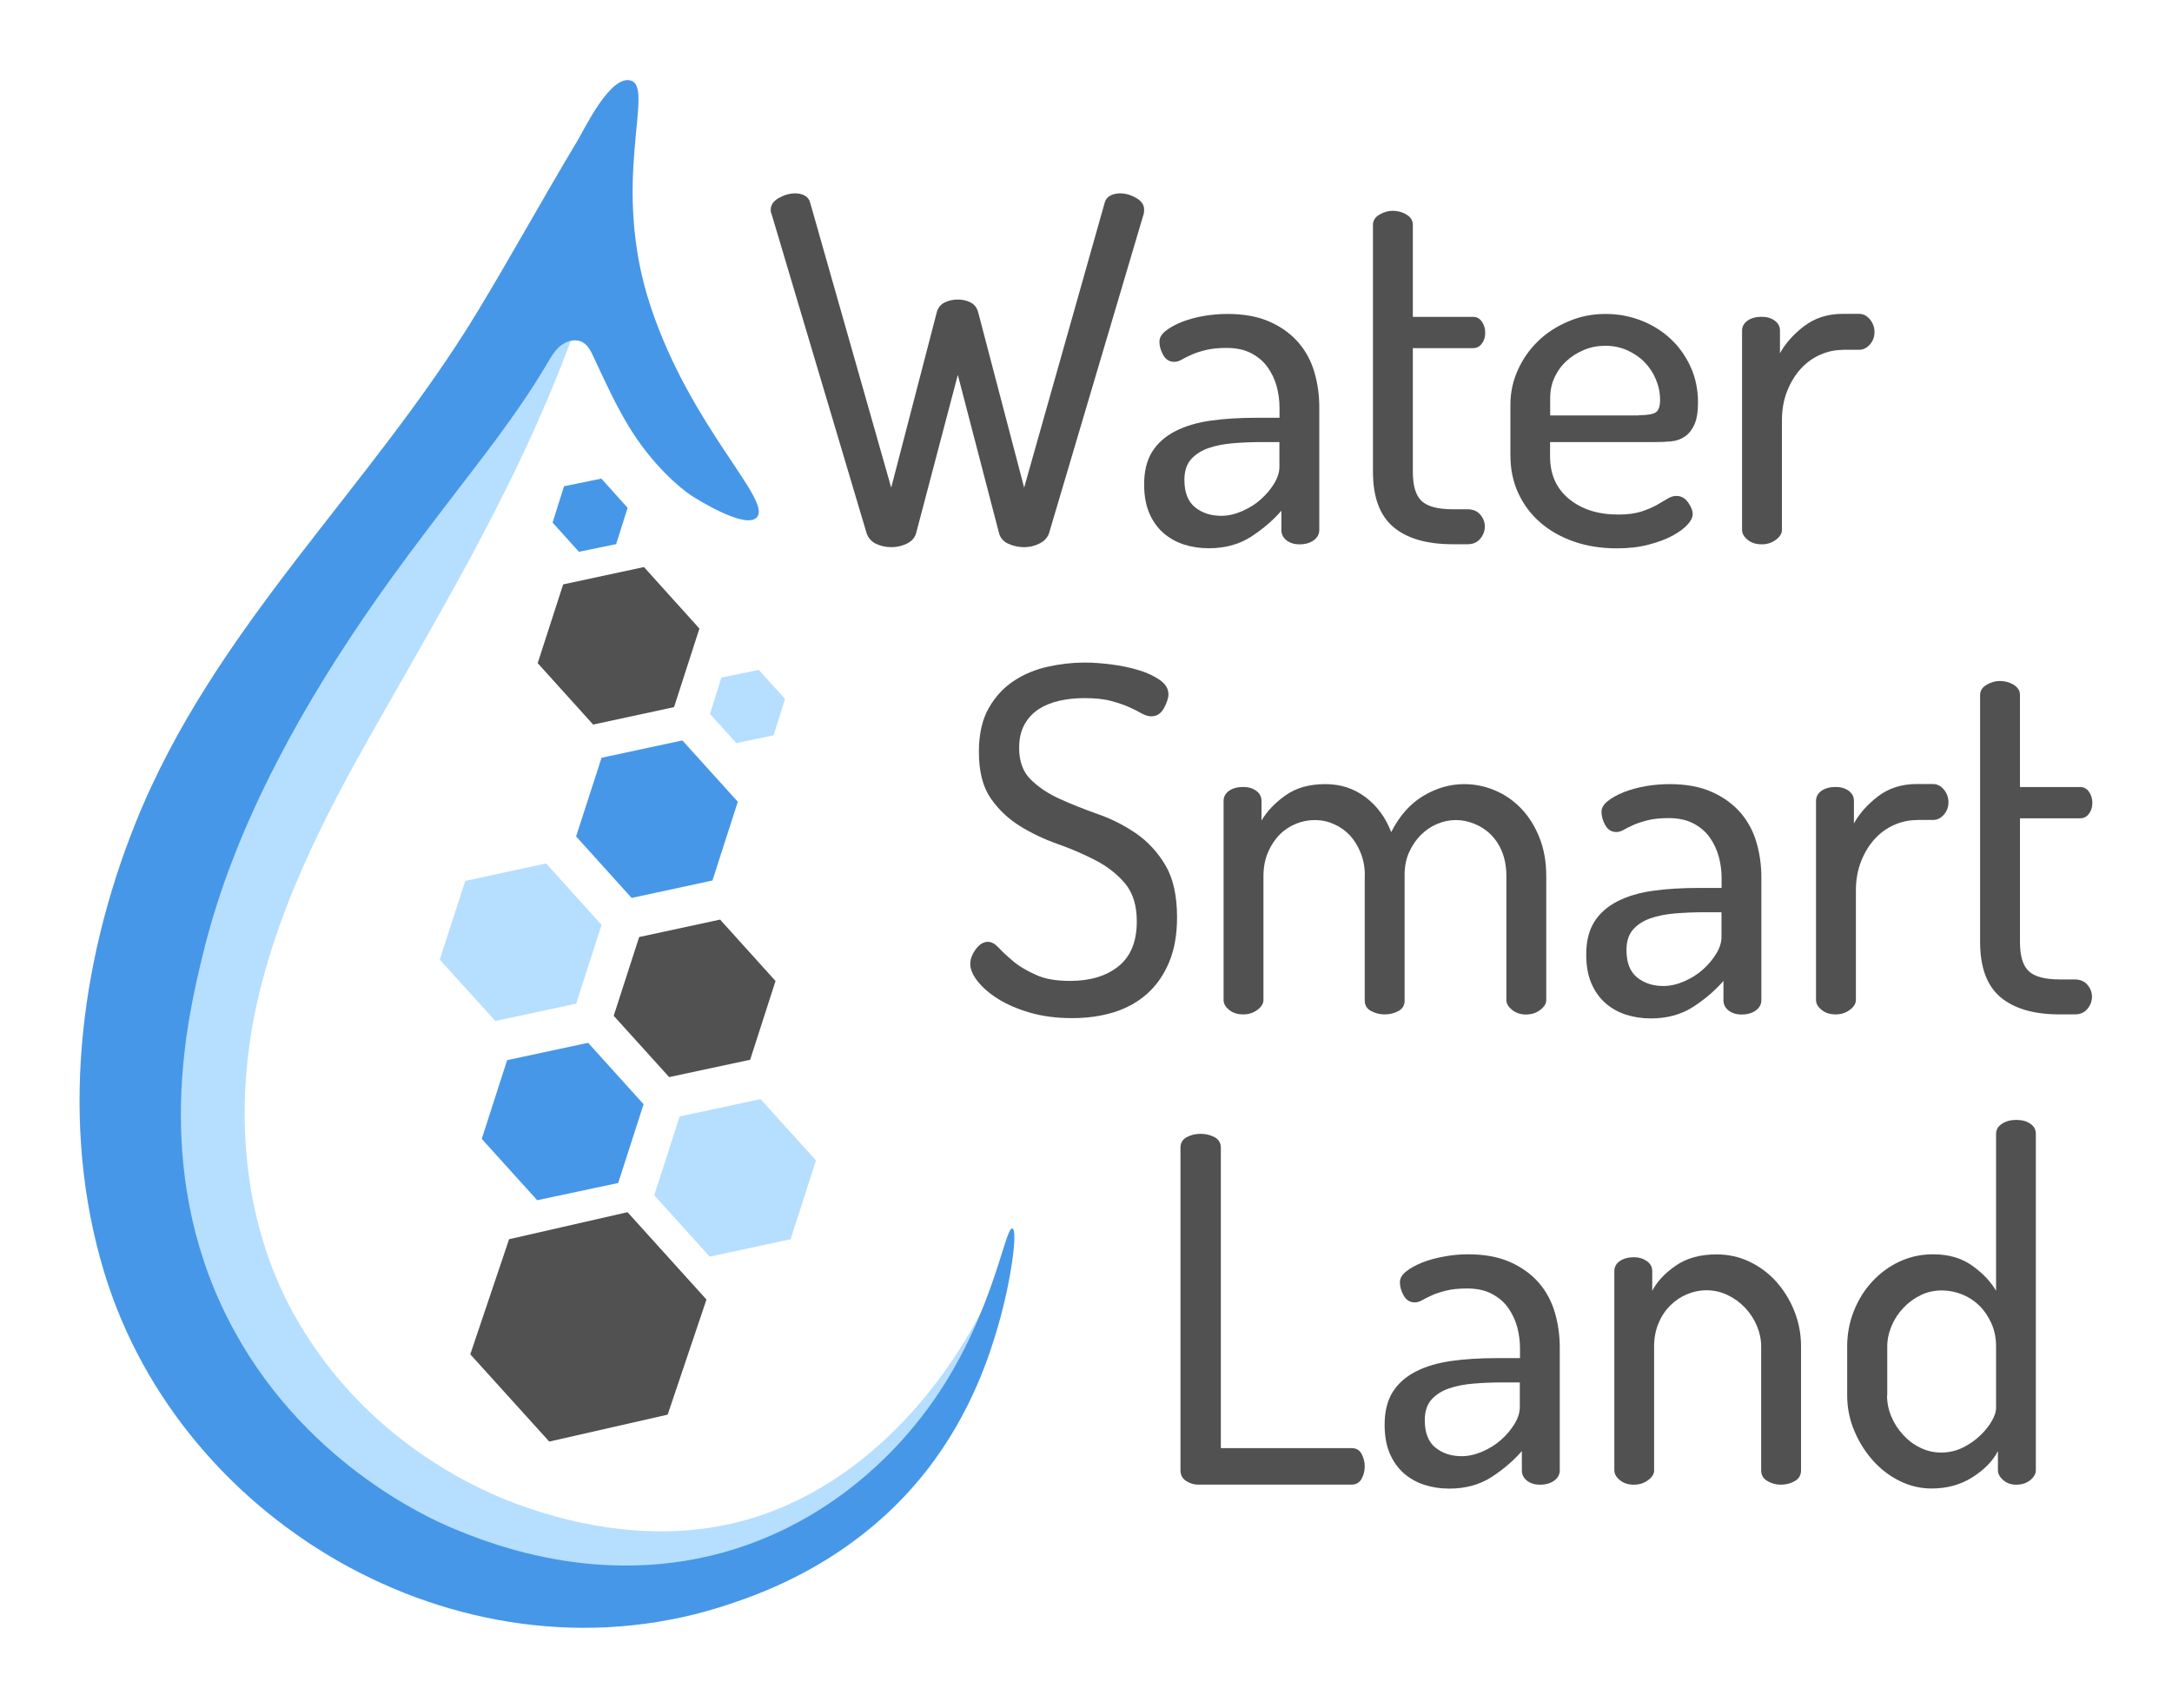
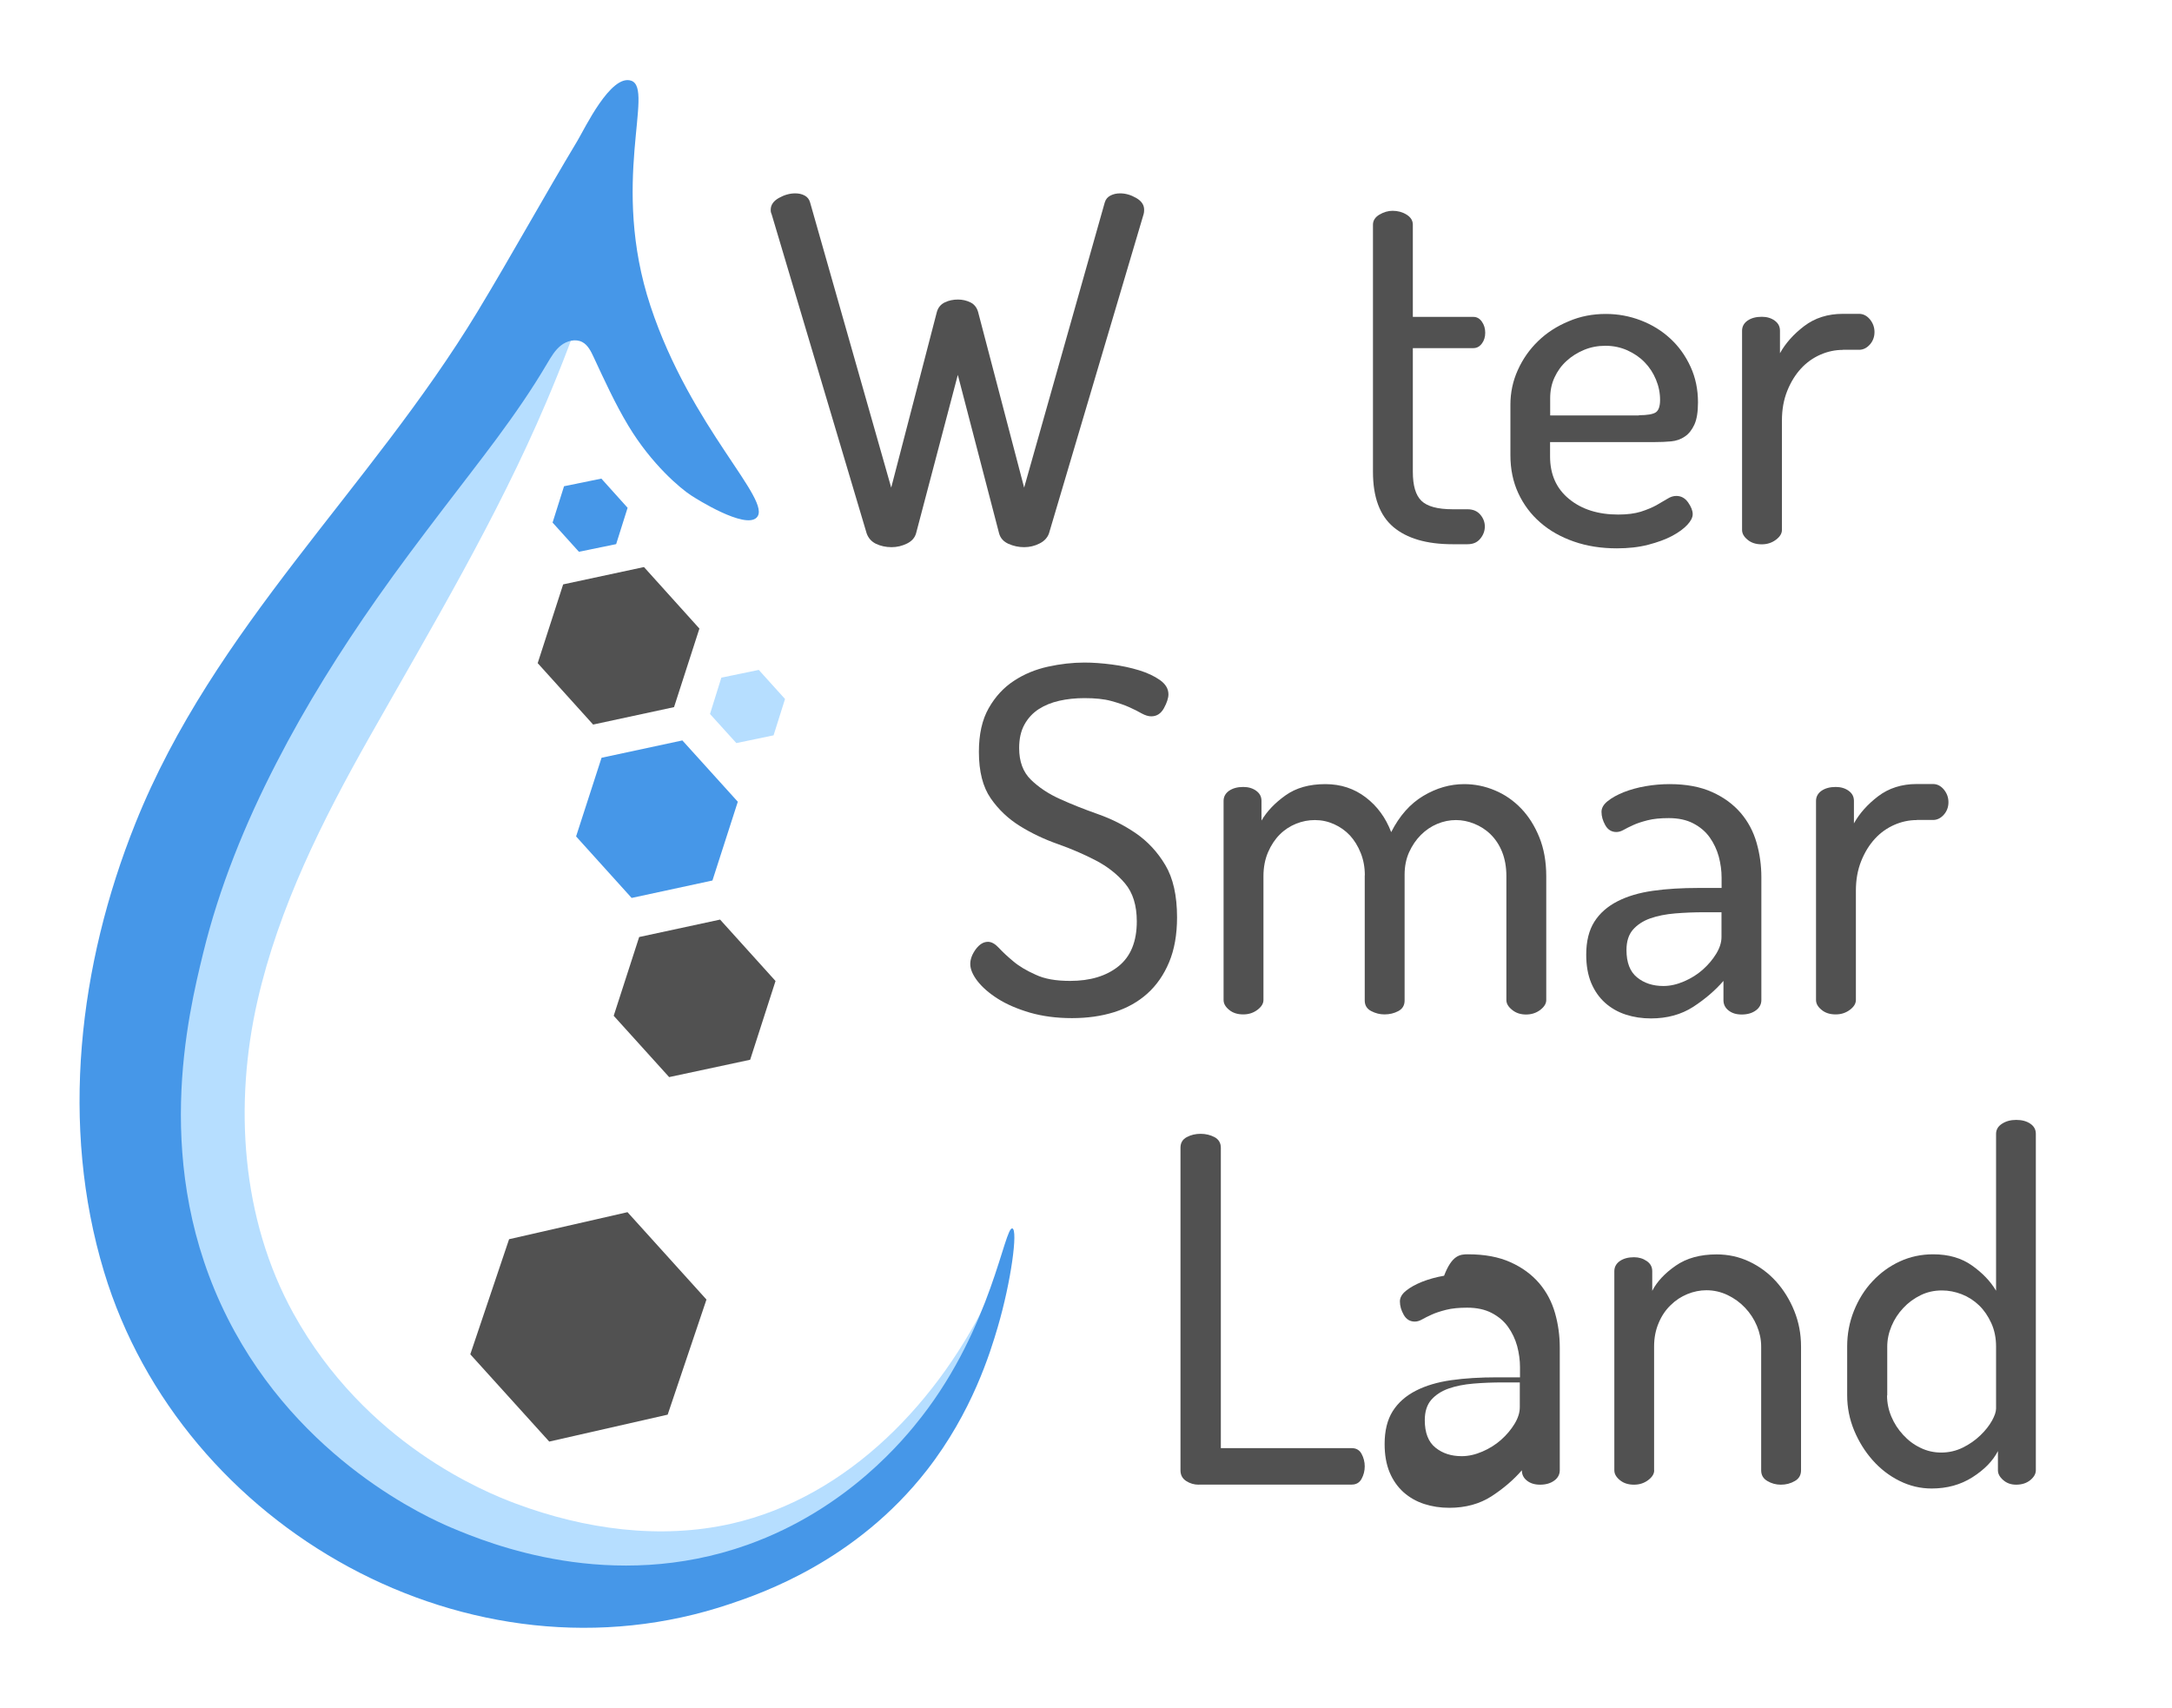
<svg xmlns="http://www.w3.org/2000/svg" version="1.1" x="0px" y="0px" viewBox="0 0 221.73 174.36" style="enable-background:new 0 0 221.73 174.36;" xml:space="preserve">
  <style type="text/css">
	.st0{fill:#0F0D13;}
	.st1{fill:#2C295A;}
	.st2{fill:#299546;}
	.st3{fill:#F3AC3A;}
	.st4{fill:#D23428;}
	.st5{fill:#18B5AD;}
	.st6{fill:#275AA9;}
	.st7{fill:#24582B;}
	.st8{fill:#BFBEBE;}
	.st9{fill:#774D32;}
	.st10{fill:#2F68BA;}
	.st11{fill:#3679C9;}
	.st12{fill:#50ADF9;}
	.st13{fill:#4697E8;}
	.st14{fill:#444444;}
	.st15{fill:#FFFFFF;stroke:#444444;}
	.st16{fill:#1E1E1E;}
	.st17{fill:#FFFFFF;}
	.st18{fill:url(#SVGID_1_);}
	.st19{fill:url(#SVGID_00000096048700685949562480000015518655429084399528_);}
	.st20{fill:url(#SVGID_00000036934065722771872580000003217237950879917206_);}
	.st21{fill:url(#SVGID_00000139275115494609021060000008075598083460463271_);}
	.st22{fill:url(#SVGID_00000167395615991218866000000013798154306444267671_);}
	.st23{fill:url(#SVGID_00000045605464143213171990000012293913380672651197_);}
	.st24{fill:url(#SVGID_00000167364788825545949640000012448795018167051451_);}
	.st25{fill:url(#SVGID_00000141415616611118080560000005442889260009398192_);}
	.st26{fill:url(#SVGID_00000131336291601635606710000010338333635763792540_);}
	.st27{fill:url(#SVGID_00000127764311560918793280000007919571624704725900_);}
	.st28{fill:url(#SVGID_00000073707406988477191110000005658449935507607710_);}
	.st29{fill:url(#SVGID_00000150781211136310031390000002496844193060183725_);}
	.st30{fill:url(#SVGID_00000075151864525029914600000004115494175853314442_);}
	.st31{fill:url(#SVGID_00000151524617451593876320000009350363391089519272_);}
	.st32{fill:url(#SVGID_00000119107978407364922900000006934262965949329816_);}
	.st33{fill:url(#SVGID_00000018221610925577076440000017779315694165886871_);}
	.st34{fill:#4697E8;stroke:#FFFFFF;stroke-width:2;stroke-linecap:round;stroke-linejoin:round;stroke-miterlimit:10;}
	.st35{fill:#444444;stroke:#FFFFFF;stroke-width:2;stroke-linecap:round;stroke-linejoin:round;stroke-miterlimit:10;}
	.st36{fill:#B6DEFF;}
	.st37{fill:#515151;}
	.st38{fill:#4697E8;stroke:#B6DEFF;stroke-width:2;stroke-linecap:round;stroke-linejoin:round;stroke-miterlimit:10;}
	.st39{fill:#444444;stroke:#B6DEFF;stroke-width:2;stroke-linecap:round;stroke-linejoin:round;stroke-miterlimit:10;}
	.st40{fill:#3E9350;}
	.st41{fill:#B0D7F7;}
	.st42{fill:#68B0D8;}
	.st43{fill:#60BF7D;stroke:#FFFFFF;stroke-miterlimit:10;}
	.st44{fill:none;stroke:#444444;stroke-miterlimit:10;}
	.st45{fill:#2D2D2D;stroke:#FFFFFF;stroke-miterlimit:10;}
	.st46{fill:none;stroke:#444444;stroke-width:3;stroke-linecap:round;stroke-linejoin:round;stroke-miterlimit:10;}
	.st47{fill:#FFFFFF;stroke:#444444;stroke-width:3;stroke-linecap:round;stroke-linejoin:round;stroke-miterlimit:10;}
	.st48{fill:#7ACE90;stroke:#FFFFFF;stroke-miterlimit:10;}
	.st49{fill:#FFC719;}
	.st50{fill:#65AA61;}
	.st51{fill:#7ED178;}
</style>
  <g id="Layer_1">
</g>
  <g id="Layer_2">
    <g>
      <g>
        <g>
          <g>
-             <polygon class="st13" points="65.7,112.73 63.11,120.77 54.84,122.53 49.18,116.27 51.77,108.23 60.04,106.46      " />
-           </g>
+             </g>
          <g>
-             <path class="st36" d="M77.64,112.21l-8.26,1.77l-2.59,8.04l5.66,6.27l8.26-1.78l2.59-8.04L77.64,112.21z" />
-           </g>
+             </g>
          <g>
            <polygon class="st37" points="72.12,132.67 68.16,144.42 56.07,147.17 48.01,138.26 51.97,126.51 64.06,123.75      " />
          </g>
          <g>
-             <polygon class="st36" points="61.41,94.42 58.82,102.46 50.57,104.23 44.89,97.97 47.5,89.93 55.75,88.15      " />
-           </g>
+             </g>
          <g>
            <polygon class="st37" points="79.17,100.15 76.58,108.19 68.31,109.96 62.65,103.7 65.25,95.66 73.51,93.88      " />
          </g>
          <g>
            <polygon class="st13" points="75.32,81.85 72.73,89.89 64.48,91.67 58.81,85.39 61.41,77.36 69.66,75.59      " />
          </g>
          <g>
            <polygon class="st37" points="71.4,64.17 68.81,72.19 60.55,73.97 54.89,67.7 57.49,59.66 65.74,57.89      " />
          </g>
          <g>
            <polygon class="st36" points="80.14,71.36 78.97,75.07 75.17,75.86 72.48,72.89 73.64,69.18 77.46,68.39      " />
          </g>
          <g>
            <polygon class="st13" points="64.07,51.84 62.9,55.55 59.1,56.33 56.41,53.35 57.58,49.64 61.39,48.86      " />
          </g>
        </g>
        <path class="st36" d="M50.66,40.19c2.96-3.45,5.99-6.79,9.02-10.03c0.1-0.11,0.21-0.22,0.31-0.33     c-1.22,3.82-2.65,7.53-4.21,11.19c-5.08,11.94-11.71,23-18.09,34.28c-4.8,8.49-9.23,17.34-11.4,26.85     c-2.42,10.61-1.66,22.29,3.66,31.93c7.36,13.32,19.57,18.26,22.73,19.43c7,2.61,14.71,3.69,21.99,2.04     c11.95-2.72,21.29-12.55,26.5-23.65c-1.06,1.59-1.2,4.27-1.86,6.07c-0.58,1.57-1.42,3.08-2.28,4.52c-1.9,3.16-4.28,6.03-7,8.53     c-5.38,4.95-12.15,8.54-19.38,9.78c-10.67,1.83-23.07-1.09-32.64-6.03c-9.39-4.85-17.35-12.88-21-22.81     c-3.22-8.79-2.95-18.52-1.16-27.71C20.53,80.26,34.69,58.75,50.66,40.19z" />
        <path class="st13" d="M77.24,52.84c1.7-1.71-6.71-9.13-10.83-21.58c-4.16-12.54,0.44-22.19-1.97-23.02     c-2.09-0.72-4.76,4.91-5.48,6.11c-3.47,5.78-6.72,11.69-10.21,17.46C37.77,49.94,21.85,64.01,13.82,84.06     c-5.8,14.47-7.71,30.85-3.2,45.77c7.93,26.25,37.45,42.87,63.95,33.9c3.11-1.05,12.79-4.33,20.05-13.64     c4.64-5.95,6.48-12.05,7.23-14.59c1.39-4.74,2.07-9.93,1.5-10.09c-0.81-0.22-2.1,10.02-9.27,19.23     c-1.66,2.13-7.48,9.4-17.78,13.07c-13.91,4.95-26.33-0.11-30.22-1.75c-2.22-0.94-15.46-6.77-22.83-21.36     c-7.83-15.49-4.05-30.98-2.52-37.26c1.65-6.77,4.3-13.28,7.49-19.46c3.01-5.86,6.52-11.45,10.3-16.84c2.14-3.06,4.39-6.03,6.65-9     c3.72-4.9,7.55-9.6,10.68-14.92c0.4-0.67,0.8-1.37,1.41-1.85c0.61-0.48,1.49-0.71,2.18-0.35c0.57,0.3,0.88,0.93,1.15,1.51     c1.11,2.38,2.2,4.78,3.56,7.04c2.37,3.94,5.34,6.43,6.44,7.13C71.06,50.91,76.04,54.05,77.24,52.84z" />
      </g>
      <g>
        <path class="st37" d="M107.09,54.44c-0.16,0.46-0.49,0.81-0.98,1.05c-0.49,0.25-1.01,0.37-1.57,0.37c-0.56,0-1.09-0.12-1.59-0.34     c-0.51-0.23-0.83-0.59-0.96-1.08l-4.21-16.17l-4.26,16.17c-0.13,0.46-0.44,0.81-0.93,1.05s-1.01,0.37-1.57,0.37     c-0.59,0-1.12-0.12-1.59-0.34c-0.47-0.23-0.79-0.59-0.96-1.08l-9.7-32.58c-0.03-0.07-0.06-0.13-0.07-0.2     c-0.02-0.06-0.02-0.15-0.02-0.25c0-0.49,0.28-0.89,0.83-1.2c0.55-0.31,1.11-0.47,1.67-0.47c0.36,0,0.68,0.07,0.96,0.22     c0.28,0.15,0.47,0.38,0.56,0.71l8.28,29.11l4.66-17.93c0.13-0.46,0.4-0.78,0.81-0.98c0.41-0.2,0.86-0.29,1.35-0.29     c0.46,0,0.88,0.1,1.27,0.29c0.39,0.2,0.65,0.52,0.78,0.98l4.7,17.93l8.23-29.11c0.1-0.33,0.29-0.56,0.59-0.71     c0.29-0.15,0.62-0.22,0.98-0.22c0.56,0,1.1,0.16,1.64,0.47s0.81,0.71,0.81,1.2c0,0.2-0.02,0.34-0.05,0.44L107.09,54.44z" />
-         <path class="st37" d="M125.31,32.05c1.7,0,3.14,0.27,4.34,0.81s2.16,1.25,2.92,2.13c0.75,0.88,1.29,1.89,1.62,3.04     s0.49,2.32,0.49,3.53V54.1c0,0.42-0.19,0.78-0.56,1.05c-0.38,0.28-0.86,0.42-1.45,0.42c-0.56,0-1-0.14-1.35-0.42     s-0.51-0.63-0.51-1.05v-1.96c-0.85,0.98-1.88,1.86-3.09,2.65c-1.21,0.78-2.65,1.18-4.31,1.18c-0.92,0-1.77-0.13-2.57-0.39     s-1.5-0.66-2.11-1.2c-0.6-0.54-1.08-1.22-1.42-2.03c-0.34-0.82-0.51-1.78-0.51-2.89c0-1.37,0.28-2.49,0.83-3.36     c0.55-0.87,1.34-1.56,2.35-2.08c1.01-0.52,2.22-0.88,3.63-1.08c1.4-0.2,2.96-0.29,4.66-0.29h2.35V41.6c0-0.72-0.1-1.44-0.29-2.16     c-0.2-0.72-0.51-1.37-0.93-1.96c-0.42-0.59-0.98-1.06-1.67-1.42c-0.69-0.36-1.52-0.54-2.5-0.54c-0.85,0-1.57,0.07-2.16,0.22     c-0.59,0.15-1.08,0.31-1.47,0.49c-0.39,0.18-0.72,0.34-0.98,0.49c-0.26,0.15-0.51,0.22-0.74,0.22c-0.49,0-0.87-0.23-1.13-0.69     c-0.26-0.46-0.39-0.91-0.39-1.37c0-0.39,0.21-0.76,0.64-1.1c0.42-0.34,0.97-0.64,1.64-0.91c0.67-0.26,1.41-0.47,2.23-0.61     C123.68,32.12,124.5,32.05,125.31,32.05z M130.61,45.13h-1.72c-1.05,0-2.05,0.04-3.01,0.12c-0.96,0.08-1.81,0.25-2.55,0.51     c-0.73,0.26-1.32,0.65-1.76,1.15c-0.44,0.51-0.66,1.2-0.66,2.08c0,1.27,0.36,2.21,1.08,2.79c0.72,0.59,1.62,0.88,2.69,0.88     c0.69,0,1.39-0.16,2.11-0.47c0.72-0.31,1.36-0.71,1.91-1.2c0.55-0.49,1.01-1.03,1.37-1.62c0.36-0.59,0.54-1.16,0.54-1.71V45.13z" />
        <path class="st37" d="M144.23,48.17c0,1.41,0.29,2.39,0.88,2.96c0.59,0.57,1.65,0.86,3.18,0.86h1.52c0.55,0,0.99,0.18,1.3,0.54     c0.31,0.36,0.47,0.77,0.47,1.22c0,0.46-0.16,0.88-0.47,1.25c-0.31,0.38-0.74,0.56-1.3,0.56h-1.52c-2.65,0-4.66-0.59-6.05-1.76     c-1.39-1.18-2.08-3.05-2.08-5.64V22.94c0-0.42,0.22-0.77,0.66-1.03c0.44-0.26,0.89-0.39,1.35-0.39c0.52,0,1,0.13,1.42,0.39     c0.42,0.26,0.64,0.6,0.64,1.03v9.41h6.17c0.36,0,0.65,0.16,0.88,0.49c0.23,0.33,0.34,0.7,0.34,1.13c0,0.43-0.11,0.79-0.34,1.1     c-0.23,0.31-0.52,0.47-0.88,0.47h-6.17V48.17z" />
        <path class="st37" d="M163.93,32.05c1.24,0,2.43,0.22,3.58,0.66c1.14,0.44,2.15,1.06,3.01,1.86c0.87,0.8,1.55,1.76,2.06,2.87     s0.76,2.32,0.76,3.63c0,0.98-0.12,1.74-0.37,2.28s-0.57,0.95-0.98,1.22c-0.41,0.28-0.87,0.44-1.4,0.49s-1.06,0.07-1.62,0.07     h-10.73v1.47c0,1.83,0.64,3.28,1.94,4.34c1.29,1.06,2.96,1.59,5.02,1.59c0.91,0,1.68-0.1,2.3-0.29c0.62-0.2,1.15-0.42,1.59-0.66     c0.44-0.25,0.82-0.47,1.13-0.66c0.31-0.2,0.61-0.29,0.91-0.29c0.49,0,0.89,0.22,1.2,0.66c0.31,0.44,0.47,0.84,0.47,1.2     c0,0.33-0.18,0.69-0.54,1.08c-0.36,0.39-0.87,0.77-1.54,1.13c-0.67,0.36-1.49,0.66-2.45,0.91c-0.96,0.25-2.03,0.37-3.21,0.37     c-1.6,0-3.06-0.23-4.38-0.69c-1.32-0.46-2.47-1.1-3.43-1.94c-0.96-0.83-1.71-1.83-2.25-2.99c-0.54-1.16-0.81-2.46-0.81-3.9v-5.14     c0-1.24,0.25-2.43,0.76-3.55c0.51-1.13,1.2-2.11,2.08-2.96c0.88-0.85,1.92-1.52,3.11-2.01     C161.32,32.29,162.59,32.05,163.93,32.05z M167.31,42.39c0.85,0,1.42-0.1,1.72-0.29c0.29-0.2,0.44-0.62,0.44-1.27     c0-0.72-0.14-1.41-0.42-2.08c-0.28-0.67-0.66-1.26-1.15-1.76c-0.49-0.51-1.08-0.91-1.76-1.22c-0.69-0.31-1.44-0.47-2.25-0.47     c-0.78,0-1.51,0.14-2.18,0.42c-0.67,0.28-1.27,0.65-1.79,1.13c-0.52,0.47-0.93,1.04-1.23,1.69s-0.44,1.36-0.44,2.11v1.76H167.31z     " />
        <path class="st37" d="M188.13,35.72c-0.78,0-1.55,0.16-2.3,0.49c-0.75,0.33-1.41,0.8-1.98,1.42c-0.57,0.62-1.04,1.38-1.4,2.28     c-0.36,0.9-0.54,1.9-0.54,3.01V54.1c0,0.36-0.2,0.69-0.61,1c-0.41,0.31-0.89,0.47-1.45,0.47c-0.59,0-1.07-0.15-1.45-0.47     c-0.38-0.31-0.56-0.64-0.56-1V33.76c0-0.42,0.19-0.77,0.56-1.03c0.38-0.26,0.86-0.39,1.45-0.39c0.52,0,0.96,0.13,1.32,0.39     c0.36,0.26,0.54,0.6,0.54,1.03v2.3c0.56-1.01,1.38-1.94,2.47-2.77s2.41-1.25,3.94-1.25h1.67c0.42,0,0.79,0.19,1.1,0.56     c0.31,0.38,0.47,0.81,0.47,1.3s-0.16,0.92-0.47,1.27s-0.68,0.54-1.1,0.54H188.13z" />
        <path class="st37" d="M109.24,100.14c2.06,0,3.71-0.5,4.95-1.5c1.24-1,1.86-2.52,1.86-4.58c0-1.63-0.4-2.92-1.2-3.87     c-0.8-0.95-1.8-1.73-2.99-2.35c-1.19-0.62-2.48-1.18-3.87-1.67c-1.39-0.49-2.68-1.1-3.87-1.84s-2.19-1.68-2.99-2.84     s-1.2-2.74-1.2-4.73c0-1.8,0.33-3.28,1-4.46c0.67-1.18,1.53-2.11,2.57-2.79c1.04-0.69,2.21-1.17,3.48-1.45     c1.27-0.28,2.52-0.42,3.72-0.42c0.88,0,1.82,0.07,2.82,0.2c1,0.13,1.92,0.33,2.77,0.59c0.85,0.26,1.56,0.6,2.13,1     c0.57,0.41,0.86,0.89,0.86,1.45c0,0.39-0.16,0.87-0.46,1.42c-0.31,0.56-0.74,0.83-1.3,0.83c-0.29,0-0.61-0.1-0.96-0.29     c-0.34-0.2-0.77-0.41-1.27-0.64c-0.51-0.23-1.13-0.44-1.86-0.64c-0.73-0.2-1.64-0.29-2.72-0.29c-0.92,0-1.77,0.09-2.57,0.27     c-0.8,0.18-1.5,0.47-2.11,0.86c-0.6,0.39-1.09,0.92-1.45,1.57c-0.36,0.65-0.54,1.45-0.54,2.4c0,1.37,0.4,2.45,1.2,3.23     c0.8,0.78,1.8,1.45,2.99,1.98c1.19,0.54,2.48,1.05,3.87,1.54c1.39,0.49,2.68,1.14,3.87,1.96c1.19,0.82,2.19,1.89,2.99,3.23     c0.8,1.34,1.2,3.12,1.2,5.34c0,1.76-0.27,3.29-0.81,4.58c-0.54,1.29-1.28,2.36-2.23,3.21c-0.95,0.85-2.08,1.48-3.38,1.89     c-1.31,0.41-2.74,0.61-4.31,0.61s-3-0.19-4.29-0.56c-1.29-0.38-2.38-0.85-3.28-1.42c-0.9-0.57-1.59-1.18-2.08-1.81     c-0.49-0.64-0.73-1.22-0.73-1.74c0-0.49,0.19-0.99,0.56-1.5c0.38-0.51,0.79-0.76,1.25-0.76c0.36,0,0.73,0.21,1.1,0.61     c0.38,0.41,0.87,0.87,1.47,1.37c0.6,0.51,1.36,0.96,2.28,1.37C106.63,99.94,107.8,100.14,109.24,100.14z" />
        <path class="st37" d="M139.33,89.36c0-0.82-0.14-1.58-0.42-2.28c-0.28-0.7-0.65-1.3-1.1-1.79c-0.46-0.49-1-0.87-1.62-1.15     c-0.62-0.28-1.27-0.42-1.96-0.42c-0.65,0-1.29,0.12-1.91,0.37c-0.62,0.25-1.18,0.61-1.67,1.1s-0.89,1.09-1.2,1.81     c-0.31,0.72-0.47,1.54-0.47,2.45v12.64c0,0.36-0.2,0.69-0.61,1c-0.41,0.31-0.89,0.47-1.45,0.47c-0.59,0-1.07-0.15-1.45-0.47     c-0.38-0.31-0.56-0.64-0.56-1V81.76c0-0.42,0.19-0.77,0.56-1.03c0.38-0.26,0.86-0.39,1.45-0.39c0.52,0,0.96,0.13,1.32,0.39     c0.36,0.26,0.54,0.6,0.54,1.03v2.01c0.56-0.95,1.37-1.8,2.45-2.57s2.43-1.15,4.07-1.15c1.57,0,2.94,0.45,4.12,1.35     c1.18,0.9,2.04,2.08,2.6,3.55c0.85-1.67,1.94-2.9,3.28-3.7c1.34-0.8,2.73-1.2,4.17-1.2c1.08,0,2.12,0.21,3.14,0.64     c1.01,0.42,1.9,1.04,2.67,1.84c0.77,0.8,1.39,1.78,1.86,2.94c0.47,1.16,0.71,2.49,0.71,3.99v12.64c0,0.36-0.21,0.69-0.61,1     c-0.41,0.31-0.89,0.47-1.45,0.47s-1.03-0.15-1.42-0.47c-0.39-0.31-0.59-0.64-0.59-1V89.46c0-0.95-0.15-1.78-0.44-2.5     c-0.29-0.72-0.69-1.31-1.18-1.79s-1.05-0.83-1.67-1.08c-0.62-0.25-1.24-0.37-1.86-0.37c-0.65,0-1.29,0.13-1.91,0.39     c-0.62,0.26-1.18,0.64-1.67,1.13c-0.49,0.49-0.89,1.08-1.2,1.76c-0.31,0.69-0.46,1.45-0.46,2.3v12.84c0,0.49-0.21,0.85-0.64,1.08     s-0.9,0.34-1.42,0.34c-0.46,0-0.91-0.11-1.35-0.34c-0.44-0.23-0.66-0.59-0.66-1.08V89.36z" />
        <path class="st37" d="M170.44,80.05c1.7,0,3.14,0.27,4.34,0.81s2.16,1.25,2.92,2.13c0.75,0.88,1.29,1.89,1.62,3.04     s0.49,2.32,0.49,3.53v12.54c0,0.42-0.19,0.78-0.56,1.05c-0.38,0.28-0.86,0.42-1.45,0.42c-0.56,0-1-0.14-1.35-0.42     s-0.51-0.63-0.51-1.05v-1.96c-0.85,0.98-1.88,1.86-3.09,2.65c-1.21,0.78-2.65,1.18-4.31,1.18c-0.92,0-1.77-0.13-2.57-0.39     s-1.5-0.66-2.11-1.2c-0.6-0.54-1.08-1.22-1.42-2.03c-0.34-0.82-0.51-1.78-0.51-2.89c0-1.37,0.28-2.49,0.83-3.36     c0.55-0.87,1.34-1.56,2.35-2.08c1.01-0.52,2.22-0.88,3.63-1.08c1.4-0.2,2.96-0.29,4.66-0.29h2.35V89.6c0-0.72-0.1-1.44-0.29-2.16     c-0.2-0.72-0.51-1.37-0.93-1.96c-0.42-0.59-0.98-1.06-1.67-1.42c-0.69-0.36-1.52-0.54-2.5-0.54c-0.85,0-1.57,0.07-2.16,0.22     c-0.59,0.15-1.08,0.31-1.47,0.49c-0.39,0.18-0.72,0.34-0.98,0.49c-0.26,0.15-0.51,0.22-0.74,0.22c-0.49,0-0.87-0.23-1.13-0.69     c-0.26-0.46-0.39-0.91-0.39-1.37c0-0.39,0.21-0.76,0.64-1.1c0.42-0.34,0.97-0.64,1.64-0.91c0.67-0.26,1.41-0.47,2.23-0.61     C168.81,80.12,169.63,80.05,170.44,80.05z M175.74,93.13h-1.72c-1.05,0-2.05,0.04-3.01,0.12c-0.96,0.08-1.81,0.25-2.55,0.51     c-0.73,0.26-1.32,0.65-1.76,1.15c-0.44,0.51-0.66,1.2-0.66,2.08c0,1.27,0.36,2.21,1.08,2.79c0.72,0.59,1.62,0.88,2.69,0.88     c0.69,0,1.39-0.16,2.11-0.47c0.72-0.31,1.36-0.71,1.91-1.2c0.55-0.49,1.01-1.03,1.37-1.62c0.36-0.59,0.54-1.16,0.54-1.71V93.13z" />
        <path class="st37" d="M195.68,83.72c-0.78,0-1.55,0.16-2.3,0.49c-0.75,0.33-1.41,0.8-1.98,1.42c-0.57,0.62-1.04,1.38-1.4,2.28     c-0.36,0.9-0.54,1.9-0.54,3.01v11.17c0,0.36-0.2,0.69-0.61,1c-0.41,0.31-0.89,0.47-1.45,0.47c-0.59,0-1.07-0.15-1.45-0.47     c-0.38-0.31-0.56-0.64-0.56-1V81.76c0-0.42,0.19-0.77,0.56-1.03c0.38-0.26,0.86-0.39,1.45-0.39c0.52,0,0.96,0.13,1.32,0.39     c0.36,0.26,0.54,0.6,0.54,1.03v2.3c0.56-1.01,1.38-1.94,2.47-2.77s2.41-1.25,3.94-1.25h1.67c0.42,0,0.79,0.19,1.1,0.56     c0.31,0.38,0.47,0.81,0.47,1.3s-0.16,0.92-0.47,1.27s-0.68,0.54-1.1,0.54H195.68z" />
-         <path class="st37" d="M206.21,96.17c0,1.41,0.29,2.39,0.88,2.96c0.59,0.57,1.65,0.86,3.18,0.86h1.52c0.55,0,0.99,0.18,1.3,0.54     c0.31,0.36,0.47,0.77,0.47,1.22c0,0.46-0.16,0.88-0.47,1.25c-0.31,0.38-0.74,0.56-1.3,0.56h-1.52c-2.65,0-4.66-0.59-6.05-1.76     c-1.39-1.18-2.08-3.05-2.08-5.64V70.94c0-0.42,0.22-0.77,0.66-1.03c0.44-0.26,0.89-0.39,1.35-0.39c0.52,0,1,0.13,1.42,0.39     c0.42,0.26,0.64,0.6,0.64,1.03v9.41h6.17c0.36,0,0.65,0.16,0.88,0.49c0.23,0.33,0.34,0.7,0.34,1.13c0,0.43-0.11,0.79-0.34,1.1     c-0.23,0.31-0.52,0.47-0.88,0.47h-6.17V96.17z" />
        <path class="st37" d="M122.37,151.57c-0.46,0-0.88-0.12-1.27-0.37c-0.39-0.25-0.59-0.61-0.59-1.1v-32.93     c0-0.49,0.21-0.85,0.64-1.08c0.42-0.23,0.9-0.34,1.42-0.34c0.52,0,1,0.12,1.42,0.34c0.42,0.23,0.64,0.59,0.64,1.08v30.67H138     c0.46,0,0.79,0.2,1,0.59c0.21,0.39,0.32,0.82,0.32,1.27c0,0.46-0.11,0.88-0.32,1.27c-0.21,0.39-0.55,0.59-1,0.59H122.37z" />
-         <path class="st37" d="M149.86,128.05c1.7,0,3.14,0.27,4.34,0.81s2.16,1.25,2.92,2.13c0.75,0.88,1.29,1.89,1.62,3.04     s0.49,2.32,0.49,3.53v12.54c0,0.42-0.19,0.78-0.56,1.05c-0.38,0.28-0.86,0.42-1.45,0.42c-0.56,0-1-0.14-1.35-0.42     s-0.51-0.63-0.51-1.05v-1.96c-0.85,0.98-1.88,1.86-3.09,2.65c-1.21,0.78-2.65,1.18-4.31,1.18c-0.92,0-1.77-0.13-2.57-0.39     s-1.5-0.66-2.11-1.2c-0.6-0.54-1.08-1.22-1.42-2.03c-0.34-0.82-0.51-1.78-0.51-2.89c0-1.37,0.28-2.49,0.83-3.36     c0.55-0.87,1.34-1.56,2.35-2.08c1.01-0.52,2.22-0.88,3.63-1.08c1.4-0.2,2.96-0.29,4.66-0.29h2.35v-1.03     c0-0.72-0.1-1.44-0.29-2.16c-0.2-0.72-0.51-1.37-0.93-1.96c-0.42-0.59-0.98-1.06-1.67-1.42c-0.69-0.36-1.52-0.54-2.5-0.54     c-0.85,0-1.57,0.07-2.16,0.22c-0.59,0.15-1.08,0.31-1.47,0.49c-0.39,0.18-0.72,0.34-0.98,0.49c-0.26,0.15-0.51,0.22-0.74,0.22     c-0.49,0-0.87-0.23-1.13-0.69c-0.26-0.46-0.39-0.91-0.39-1.37c0-0.39,0.21-0.76,0.64-1.1c0.42-0.34,0.97-0.64,1.64-0.91     c0.67-0.26,1.41-0.47,2.23-0.61C148.23,128.12,149.05,128.05,149.86,128.05z M155.15,141.13h-1.72c-1.05,0-2.05,0.04-3.01,0.12     c-0.96,0.08-1.81,0.25-2.55,0.51c-0.73,0.26-1.32,0.65-1.76,1.15c-0.44,0.51-0.66,1.2-0.66,2.08c0,1.27,0.36,2.21,1.08,2.79     c0.72,0.59,1.62,0.88,2.69,0.88c0.69,0,1.39-0.16,2.11-0.47c0.72-0.31,1.36-0.71,1.91-1.2c0.55-0.49,1.01-1.03,1.37-1.62     c0.36-0.59,0.54-1.16,0.54-1.71V141.13z" />
+         <path class="st37" d="M149.86,128.05c1.7,0,3.14,0.27,4.34,0.81s2.16,1.25,2.92,2.13c0.75,0.88,1.29,1.89,1.62,3.04     s0.49,2.32,0.49,3.53v12.54c0,0.42-0.19,0.78-0.56,1.05c-0.38,0.28-0.86,0.42-1.45,0.42c-0.56,0-1-0.14-1.35-0.42     s-0.51-0.63-0.51-1.05c-0.85,0.98-1.88,1.86-3.09,2.65c-1.21,0.78-2.65,1.18-4.31,1.18c-0.92,0-1.77-0.13-2.57-0.39     s-1.5-0.66-2.11-1.2c-0.6-0.54-1.08-1.22-1.42-2.03c-0.34-0.82-0.51-1.78-0.51-2.89c0-1.37,0.28-2.49,0.83-3.36     c0.55-0.87,1.34-1.56,2.35-2.08c1.01-0.52,2.22-0.88,3.63-1.08c1.4-0.2,2.96-0.29,4.66-0.29h2.35v-1.03     c0-0.72-0.1-1.44-0.29-2.16c-0.2-0.72-0.51-1.37-0.93-1.96c-0.42-0.59-0.98-1.06-1.67-1.42c-0.69-0.36-1.52-0.54-2.5-0.54     c-0.85,0-1.57,0.07-2.16,0.22c-0.59,0.15-1.08,0.31-1.47,0.49c-0.39,0.18-0.72,0.34-0.98,0.49c-0.26,0.15-0.51,0.22-0.74,0.22     c-0.49,0-0.87-0.23-1.13-0.69c-0.26-0.46-0.39-0.91-0.39-1.37c0-0.39,0.21-0.76,0.64-1.1c0.42-0.34,0.97-0.64,1.64-0.91     c0.67-0.26,1.41-0.47,2.23-0.61C148.23,128.12,149.05,128.05,149.86,128.05z M155.15,141.13h-1.72c-1.05,0-2.05,0.04-3.01,0.12     c-0.96,0.08-1.81,0.25-2.55,0.51c-0.73,0.26-1.32,0.65-1.76,1.15c-0.44,0.51-0.66,1.2-0.66,2.08c0,1.27,0.36,2.21,1.08,2.79     c0.72,0.59,1.62,0.88,2.69,0.88c0.69,0,1.39-0.16,2.11-0.47c0.72-0.31,1.36-0.71,1.91-1.2c0.55-0.49,1.01-1.03,1.37-1.62     c0.36-0.59,0.54-1.16,0.54-1.71V141.13z" />
        <path class="st37" d="M168.87,150.1c0,0.36-0.2,0.69-0.61,1c-0.41,0.31-0.89,0.47-1.45,0.47c-0.59,0-1.07-0.15-1.45-0.47     c-0.38-0.31-0.56-0.64-0.56-1v-20.33c0-0.42,0.19-0.77,0.56-1.03c0.38-0.26,0.86-0.39,1.45-0.39c0.49,0,0.92,0.13,1.3,0.39     c0.38,0.26,0.56,0.6,0.56,1.03v2.01c0.49-0.95,1.29-1.8,2.4-2.57c1.11-0.77,2.5-1.15,4.17-1.15c1.18,0,2.29,0.24,3.33,0.73     c1.04,0.49,1.96,1.17,2.74,2.03c0.78,0.87,1.4,1.87,1.86,3.01c0.46,1.14,0.69,2.35,0.69,3.63v12.64c0,0.49-0.21,0.86-0.64,1.1     c-0.43,0.25-0.9,0.37-1.42,0.37c-0.49,0-0.95-0.12-1.37-0.37c-0.43-0.25-0.64-0.61-0.64-1.1v-12.64c0-0.72-0.15-1.42-0.44-2.11     c-0.29-0.69-0.69-1.3-1.2-1.84s-1.1-0.97-1.79-1.3c-0.69-0.33-1.41-0.49-2.16-0.49c-0.65,0-1.3,0.13-1.94,0.39     c-0.64,0.26-1.21,0.64-1.71,1.13c-0.51,0.49-0.92,1.09-1.22,1.81c-0.31,0.72-0.47,1.52-0.47,2.4V150.1z" />
        <path class="st37" d="M205.82,114.33c0.59,0,1.07,0.13,1.45,0.39s0.56,0.6,0.56,1.03v34.35c0,0.36-0.19,0.69-0.56,1     c-0.38,0.31-0.86,0.47-1.45,0.47c-0.52,0-0.96-0.15-1.32-0.47c-0.36-0.31-0.54-0.64-0.54-1v-1.96c-0.52,1.01-1.39,1.9-2.6,2.67     c-1.21,0.77-2.6,1.15-4.17,1.15c-1.14,0-2.24-0.26-3.28-0.78c-1.05-0.52-1.96-1.23-2.74-2.11c-0.78-0.88-1.41-1.89-1.89-3.04     c-0.47-1.14-0.71-2.33-0.71-3.58v-5c0-1.27,0.23-2.48,0.69-3.63c0.46-1.14,1.08-2.15,1.89-3.01c0.8-0.86,1.73-1.54,2.79-2.03     s2.2-0.73,3.41-0.73c1.57,0,2.89,0.38,3.97,1.15s1.89,1.62,2.45,2.57v-16.02c0-0.42,0.2-0.77,0.61-1.03     C204.78,114.46,205.26,114.33,205.82,114.33z M192.64,142.46c0,0.75,0.15,1.47,0.44,2.16s0.69,1.31,1.2,1.86     c0.51,0.56,1.09,1,1.76,1.32c0.67,0.33,1.38,0.49,2.13,0.49c0.78,0,1.52-0.17,2.21-0.51c0.69-0.34,1.28-0.76,1.79-1.25     c0.51-0.49,0.9-0.99,1.18-1.49s0.42-0.92,0.42-1.25v-6.32c0-0.88-0.16-1.68-0.49-2.4c-0.33-0.72-0.74-1.32-1.25-1.81     c-0.51-0.49-1.1-0.87-1.76-1.13c-0.67-0.26-1.35-0.39-2.03-0.39c-0.78,0-1.51,0.16-2.18,0.49c-0.67,0.33-1.26,0.76-1.76,1.3     c-0.51,0.54-0.91,1.15-1.2,1.84c-0.29,0.69-0.44,1.39-0.44,2.11V142.46z" />
      </g>
    </g>
  </g>
</svg>